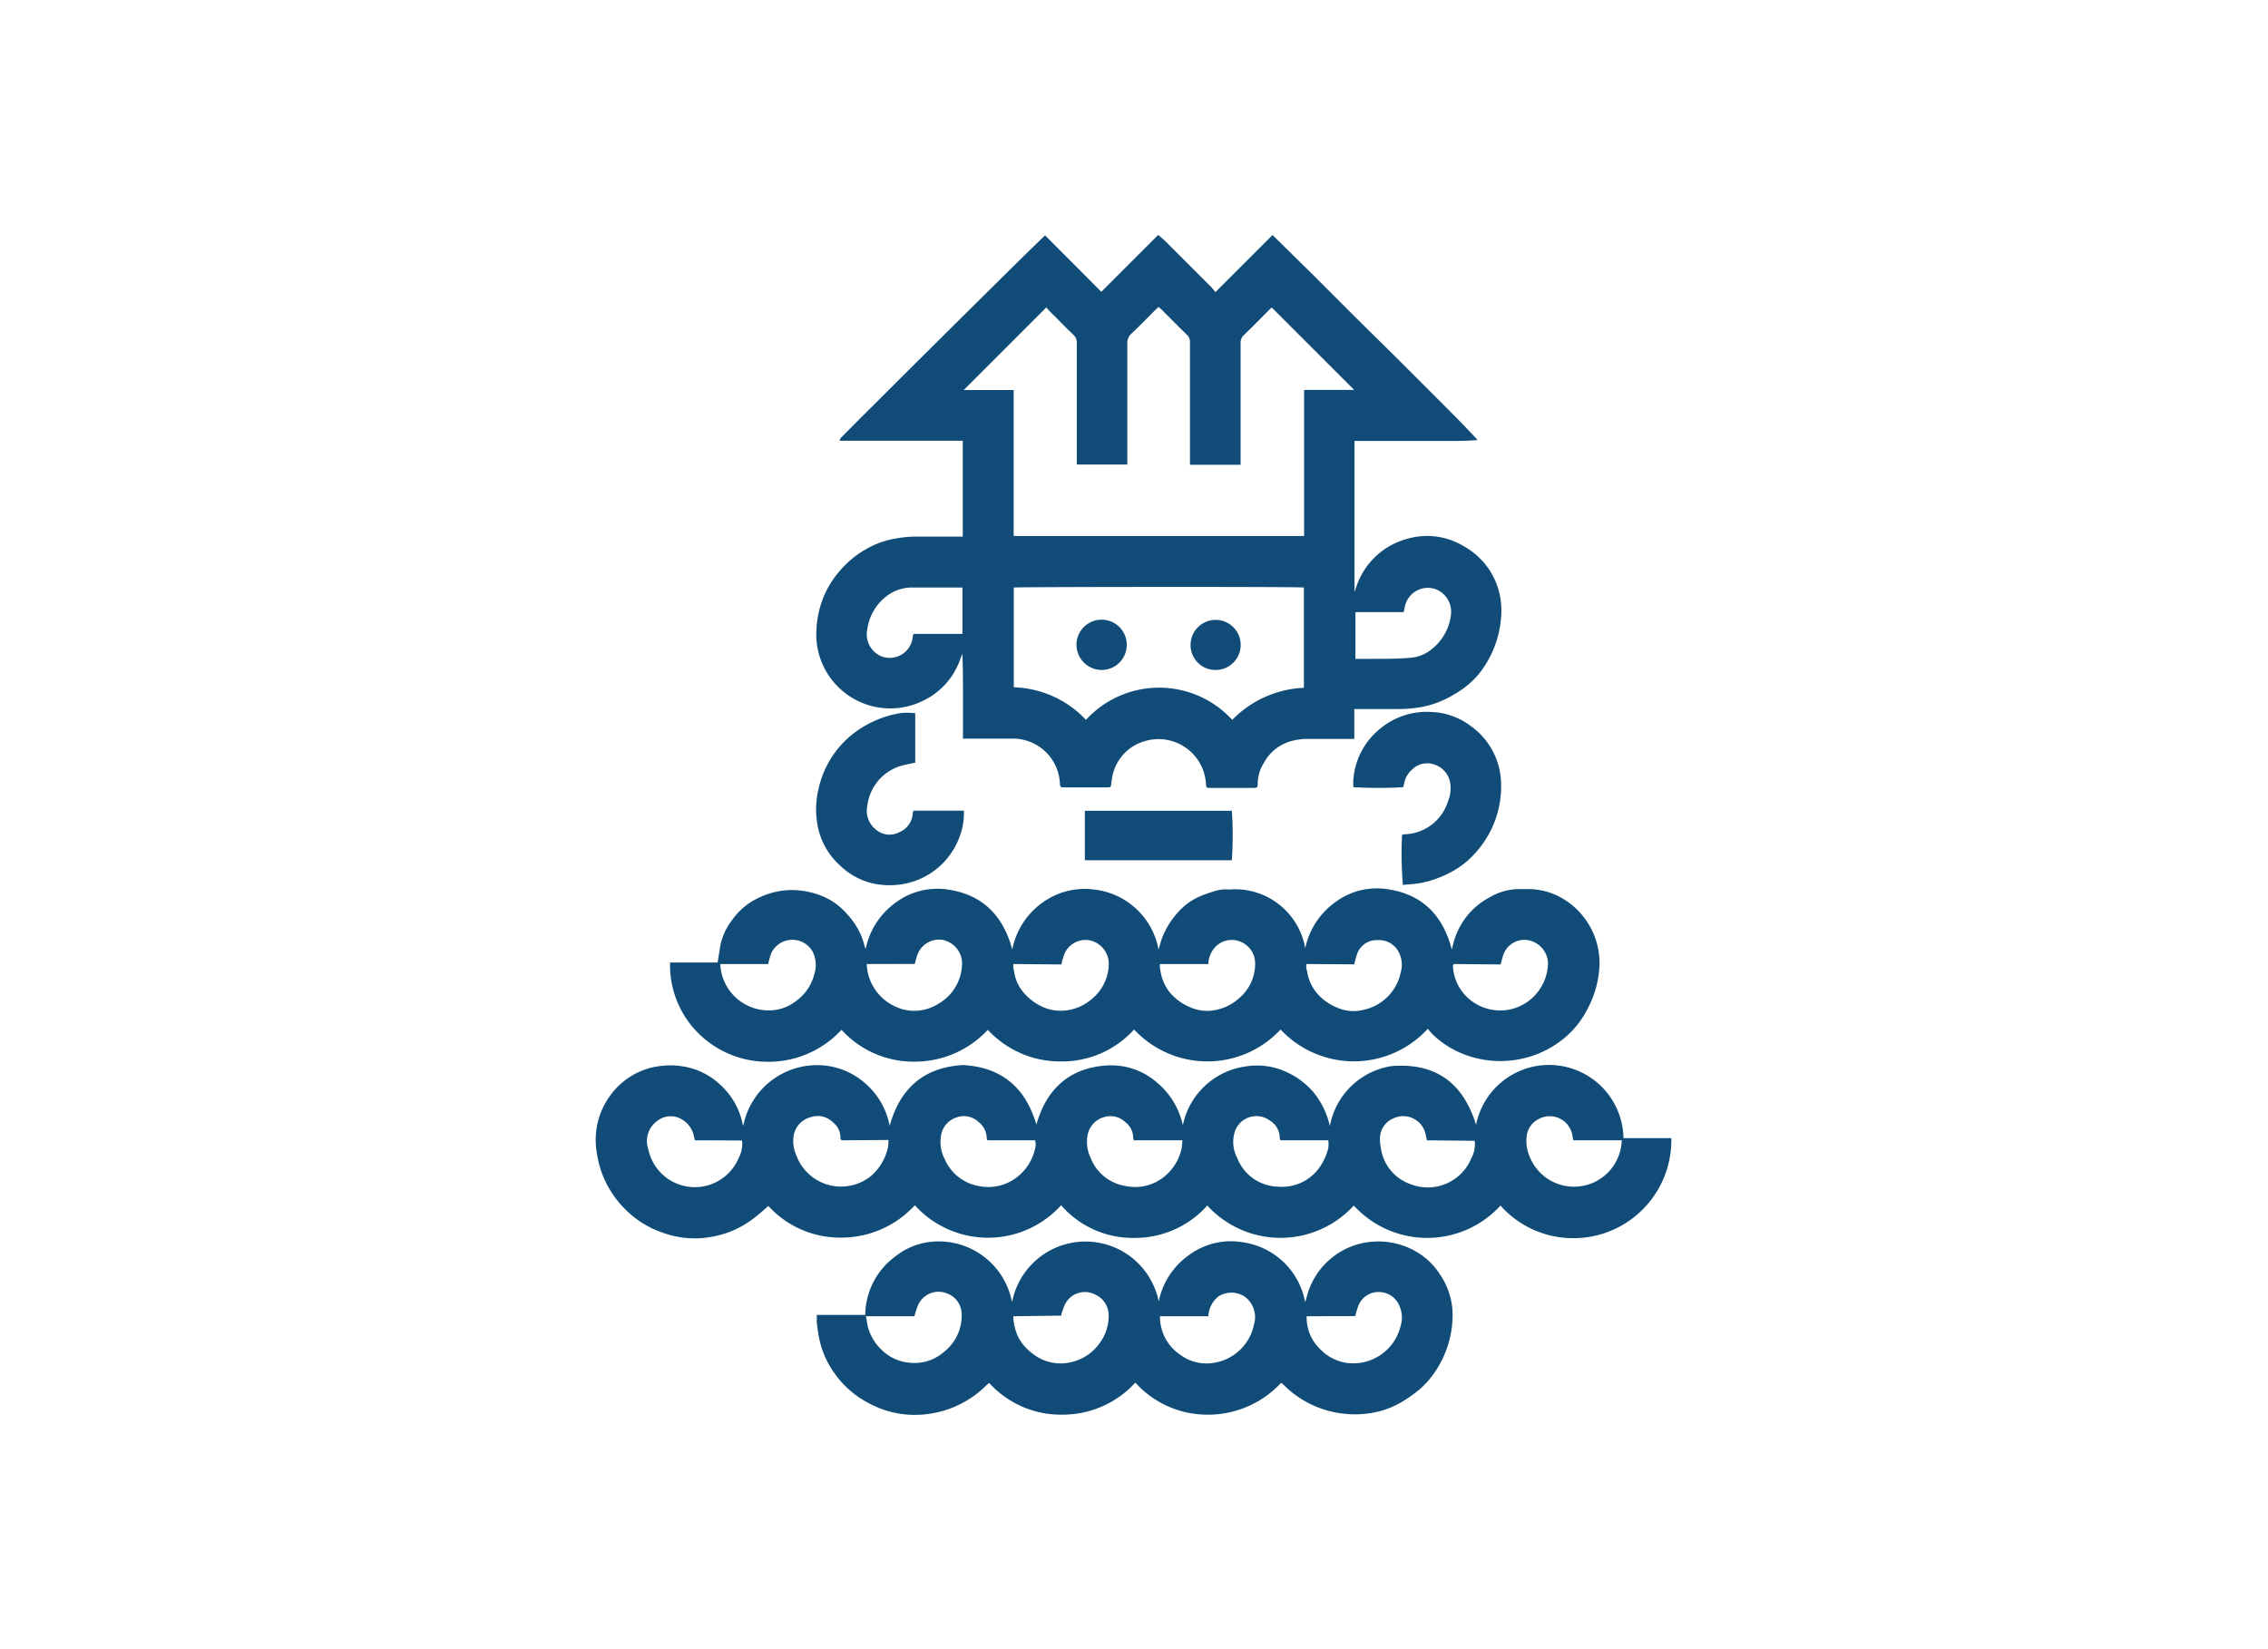
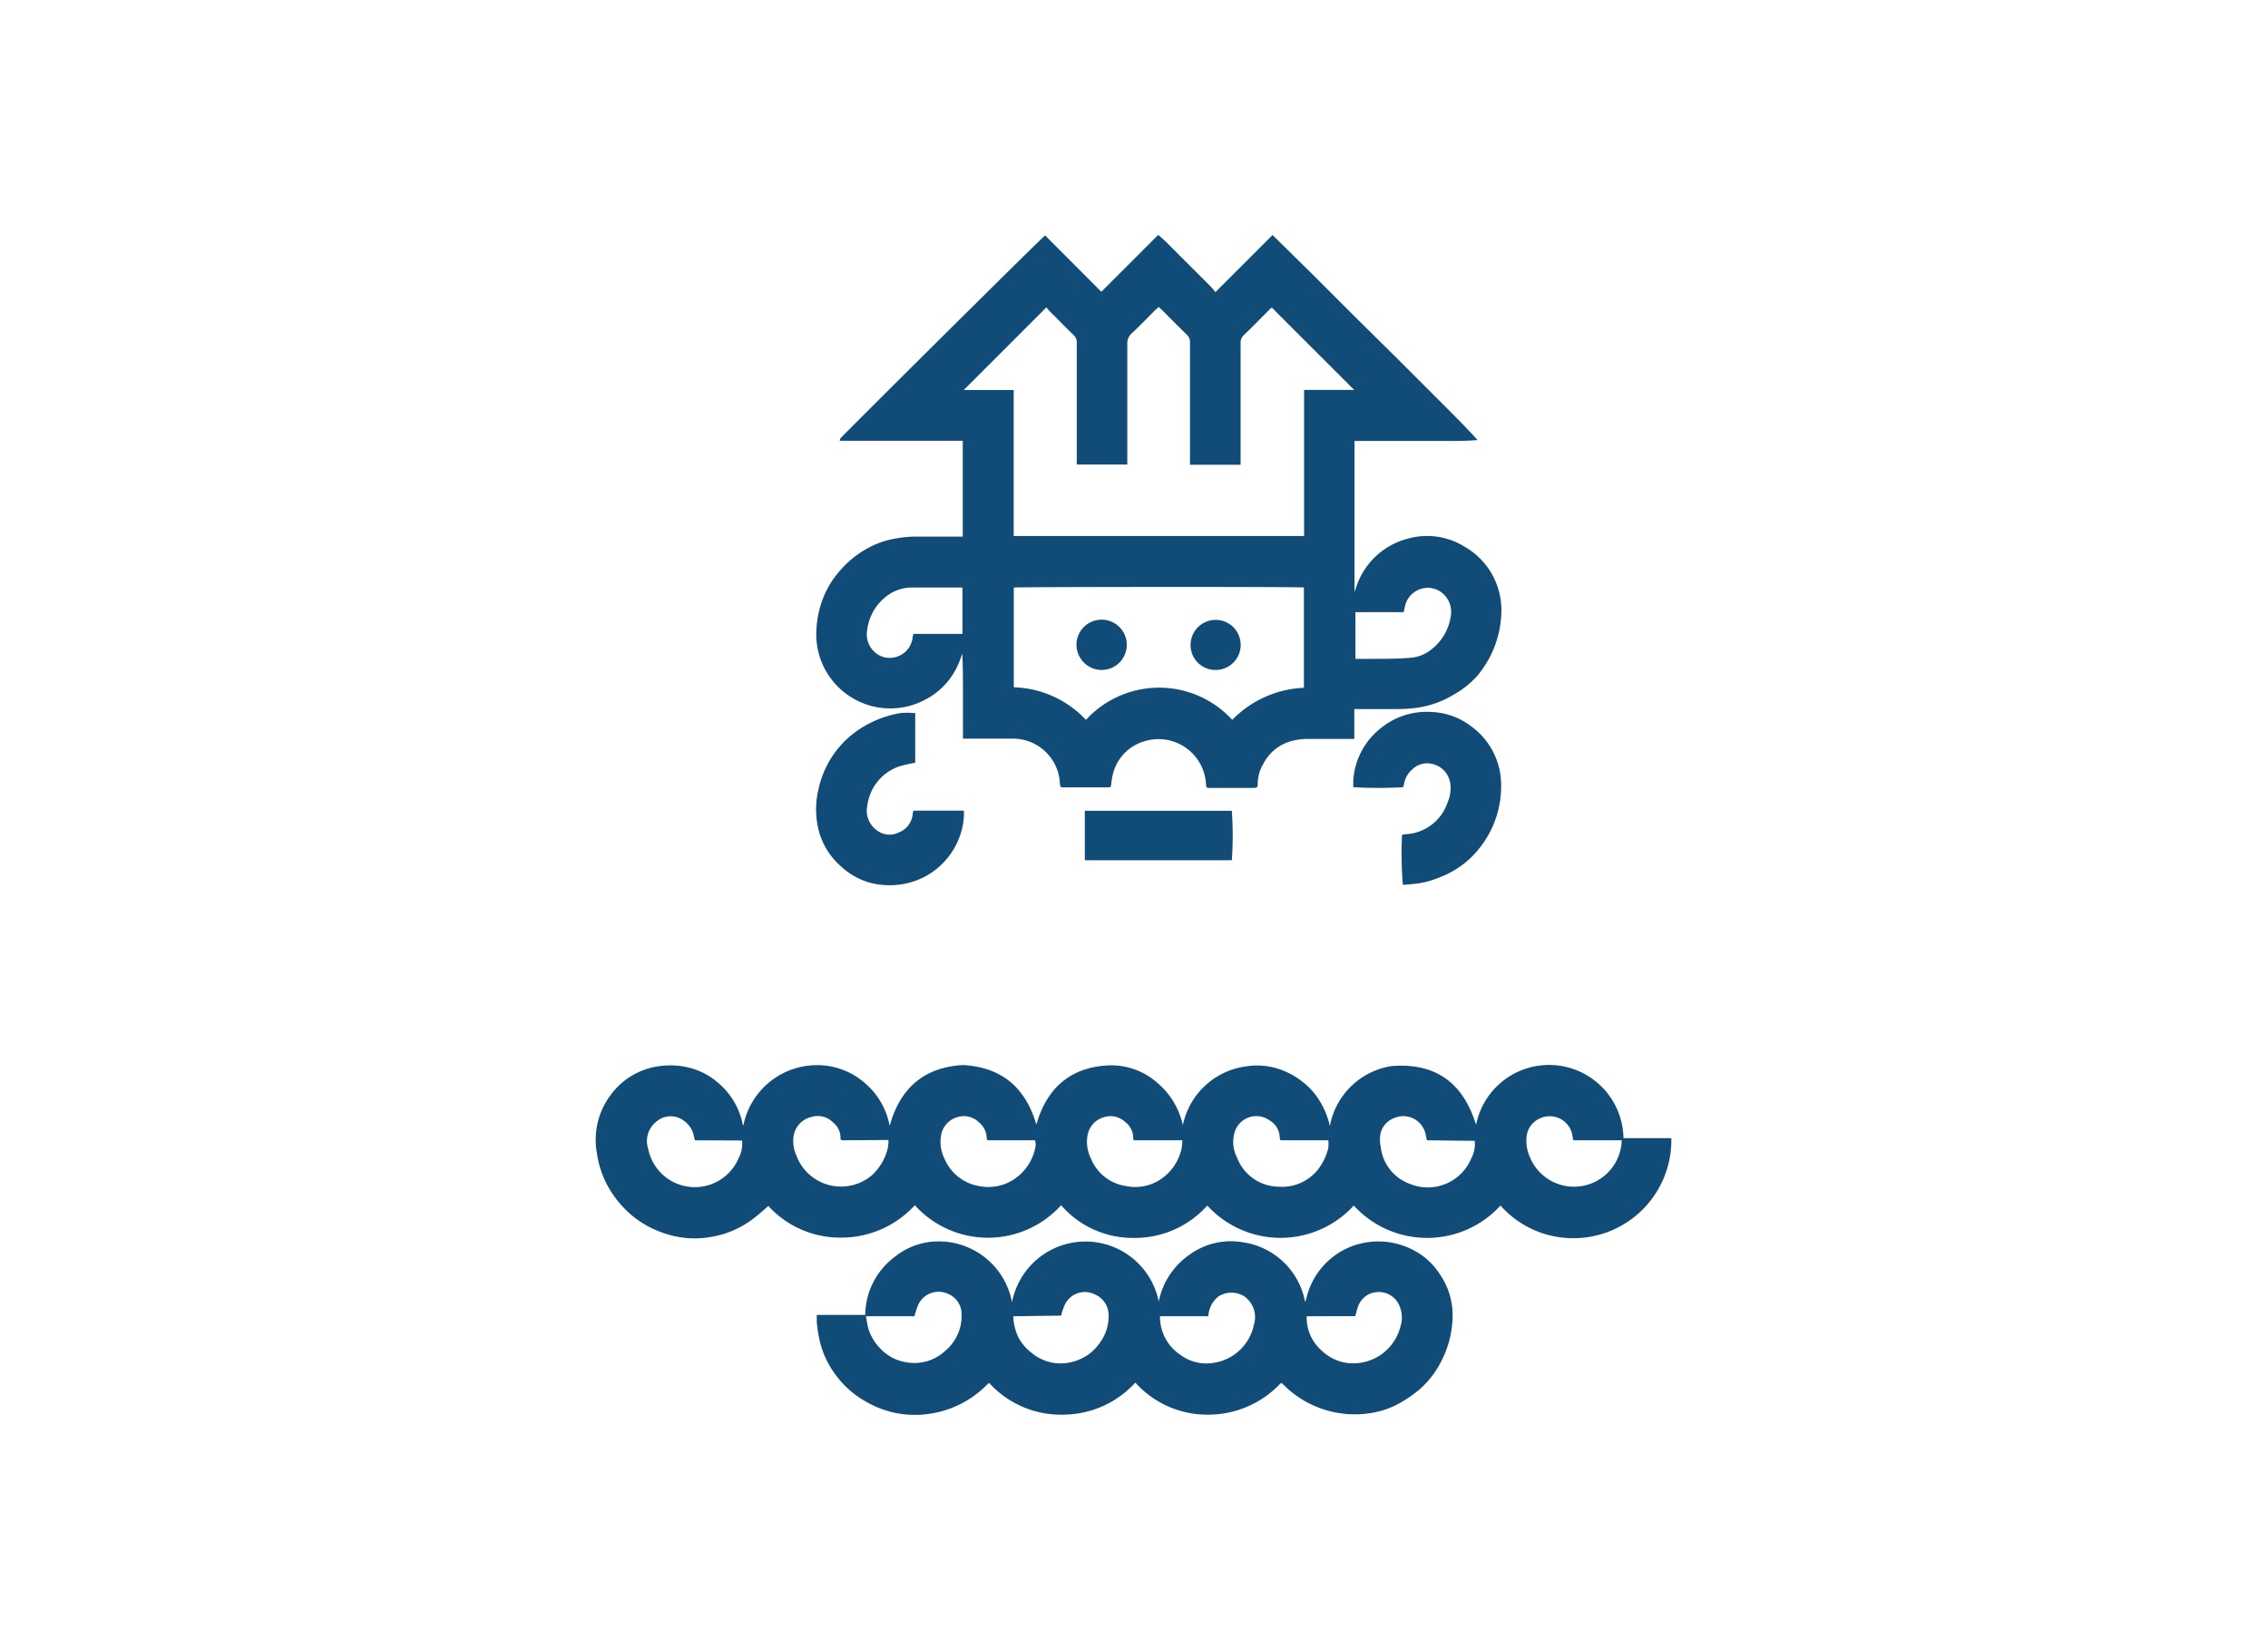
<svg xmlns="http://www.w3.org/2000/svg" id="Capa_1" data-name="Capa 1" viewBox="0 0 220 160">
  <defs>
    <style>.cls-1{fill:#104c77;}</style>
  </defs>
  <title>bn</title>
  <path class="cls-1" d="M101.38,22.84l5.45,5.47,5.52-5.52c.27.24.51.43.72.64l4.44,4.44c.13.13.23.28.39.47l5.54-5.54,4,3.94,4,4,4,3.95,4,4c1.31,1.31,2.62,2.61,3.89,4-1.34.12-2.65.09-4,.09s-2.62,0-3.94,0h-4V57.43c.08-.22.12-.35.17-.48a7.14,7.14,0,0,1,5-4.69A6.86,6.86,0,0,1,142,53a7.11,7.11,0,0,1,2.82,2.88,7.2,7.2,0,0,1,.8,3.85,9.94,9.94,0,0,1-2.33,5.85A8.89,8.89,0,0,1,141,67.4a9.31,9.31,0,0,1-3.45,1.25,13.09,13.09,0,0,1-2,.14c-1.2,0-2.4,0-3.6,0h-.58v2.9l-.56,0c-1.35,0-2.69,0-4,0a6.06,6.06,0,0,0-1.48.19,4.31,4.31,0,0,0-2.77,2.2,3.82,3.82,0,0,0-.56,2c0,.3-.07.36-.39.36h-4.23c-.34,0-.37,0-.4-.4A4.61,4.61,0,0,0,111,71.92a4.42,4.42,0,0,0-3,3,6,6,0,0,0-.19,1c-.06.47,0,.47-.53.47h-4c-.43,0-.44,0-.47-.43a4.56,4.56,0,0,0-4.63-4.3H93.41c0-1.4,0-2.77,0-4.14s0-2.72-.06-4.09c-.12.29-.22.59-.34.88a7,7,0,0,1-3.5,3.69,7.18,7.18,0,0,1-10.31-7A9.6,9.6,0,0,1,80,57.65a9.15,9.15,0,0,1,1.57-2.39,9.56,9.56,0,0,1,3-2.28,8.36,8.36,0,0,1,2.35-.74,11.15,11.15,0,0,1,1.73-.18c1.4,0,2.79,0,4.19,0h.55V42.76h-4c-1.31,0-2.63,0-3.94,0s-2.61,0-4,0a2.35,2.35,0,0,1,.07-.23C81.9,42.09,101,23.1,101.38,22.84Zm.1,7-8,8h4.85V52H126.5V37.83h4.86c-2.67-2.67-5.33-5.32-8-8-.08.08-.2.18-.31.3-.79.79-1.57,1.59-2.38,2.37a1,1,0,0,0-.33.81q0,5.59,0,11.19v.59h-4.91c0-.21,0-.4,0-.59,0-3.76,0-7.53,0-11.29a.93.93,0,0,0-.3-.73c-.82-.8-1.63-1.62-2.44-2.43l-.3-.27-.37.34c-.75.75-1.48,1.51-2.25,2.23a1.26,1.26,0,0,0-.42,1c0,3.71,0,7.43,0,11.14,0,.19,0,.38,0,.58h-4.9v-.6c0-3.73,0-7.47,0-11.2a1,1,0,0,0-.34-.8c-.61-.58-1.2-1.18-1.79-1.79C102,30.4,101.71,30.07,101.48,29.81Zm25,36.92V57c-.73-.09-27.78-.06-28.14,0v9.68a10,10,0,0,1,7,3.16,9.62,9.62,0,0,1,14.19,0A10.31,10.31,0,0,1,126.46,66.73Zm5-2.84h1.8c1.15,0,2.3,0,3.45-.1a3.65,3.65,0,0,0,2.14-.83,5,5,0,0,0,1.87-3.29,2.37,2.37,0,0,0-1.27-2.45,2.27,2.27,0,0,0-3.18,1.54l-.13.6h-4.68ZM93.36,57l-.19,0c-1.58,0-3.15,0-4.72,0a4,4,0,0,0-2.44.83,4.87,4.87,0,0,0-1.89,3.28,2.31,2.31,0,0,0,1.41,2.58,2.24,2.24,0,0,0,3-1.86,1.57,1.57,0,0,1,.08-.33H91c.79,0,1.58,0,2.36,0Z" />
  <path class="cls-1" d="M129,109.25a7.2,7.2,0,0,1,6-5.82c4.28-.34,6.94,1.65,8.18,5.7a7.22,7.22,0,0,1,14.3,1.29h4.64a9.5,9.5,0,0,1-10.72,9.63,9.39,9.39,0,0,1-5.85-3.09,9.63,9.63,0,0,1-14.23,0,9.62,9.62,0,0,1-14.21,0A9.4,9.4,0,0,1,110,120.1a9.19,9.19,0,0,1-7.07-3.17,9.56,9.56,0,0,1-14.19,0,9.64,9.64,0,0,1-7.12,3.14A9.42,9.42,0,0,1,74.53,117c-.4.35-.77.7-1.17,1A9.2,9.2,0,0,1,69,120a9.09,9.09,0,0,1-4.87-.46,9.33,9.33,0,0,1-2.62-1.45A10,10,0,0,1,59,115.15a9.48,9.48,0,0,1-1.11-3.34,7.24,7.24,0,0,1,1.28-5.49,7,7,0,0,1,5-2.91,7.6,7.6,0,0,1,3,.26,6.77,6.77,0,0,1,2.53,1.42,7.06,7.06,0,0,1,2.3,3.79c0,.1.06.2.1.34a7.29,7.29,0,0,1,7.13-5.88,7,7,0,0,1,4.6,1.68,7.2,7.2,0,0,1,2.47,4.21c1-3.64,3.32-5.69,7.12-5.9,3.75.21,6.06,2.19,7.11,5.78,1-3.55,3.33-5.61,7.08-5.75A6.74,6.74,0,0,1,112.2,105a7.49,7.49,0,0,1,2.54,4.16,7.23,7.23,0,0,1,6.12-5.7,6.8,6.8,0,0,1,3.57.39,7.67,7.67,0,0,1,2.95,2.08A7.89,7.89,0,0,1,129,109.25Zm-4.79,1.38a1,1,0,0,1-.07-.2,2,2,0,0,0-1-1.74,2.2,2.2,0,0,0-3.3.94,3.28,3.28,0,0,0,.16,2.69,4.37,4.37,0,0,0,4,2.81,4.45,4.45,0,0,0,3.85-1.67,5.54,5.54,0,0,0,1-2.09,3.45,3.45,0,0,0,0-.74Zm14.19,0c0-.19-.07-.29-.08-.4a2.22,2.22,0,0,0-3.17-1.72,2.1,2.1,0,0,0-1.29,2c0,.24,0,.48.07.72a4.33,4.33,0,0,0,2.88,3.65,4.57,4.57,0,0,0,5.9-2.48,2.94,2.94,0,0,0,.34-1.72Zm-28.42,0a1.56,1.56,0,0,1-.06-.2,1.91,1.91,0,0,0-.76-1.56,2.07,2.07,0,0,0-2.12-.47,2.22,2.22,0,0,0-1.54,1.72,3.56,3.56,0,0,0,.3,2.23,4.35,4.35,0,0,0,3.37,2.71,4.47,4.47,0,0,0,3.06-.43,4.82,4.82,0,0,0,2.38-3.17,6.5,6.5,0,0,0,.08-.83Zm-14.2,0a.85.85,0,0,1-.07-.26,2,2,0,0,0-.77-1.5,2.08,2.08,0,0,0-2.12-.47,2.19,2.19,0,0,0-1.53,1.73,3.61,3.61,0,0,0,.34,2.31,4.44,4.44,0,0,0,3.33,2.63,4.53,4.53,0,0,0,3.06-.45,4.81,4.81,0,0,0,2.38-3.16,1.46,1.46,0,0,0,0-.83Zm56.84,0a2.61,2.61,0,0,1-.08-.38,2.23,2.23,0,0,0-3.17-1.74,2.15,2.15,0,0,0-1.27,1.62,3.89,3.89,0,0,0,.32,2.18,4.63,4.63,0,0,0,7.89,1.07,4.64,4.64,0,0,0,1-2.75h-4.67Zm-71,0c0-.07-.08-.09-.09-.12a.33.33,0,0,1,0-.14,1.88,1.88,0,0,0-.72-1.47,2.07,2.07,0,0,0-2.11-.53A2.25,2.25,0,0,0,77,110.11a3.32,3.32,0,0,0,.23,1.94,4.62,4.62,0,0,0,7.31,2,5.16,5.16,0,0,0,1.58-2.67,3.75,3.75,0,0,0,.06-.78Zm-14.23,0c0-.15-.06-.25-.07-.34a2.4,2.4,0,0,0-1-1.57,2.09,2.09,0,0,0-2.52,0,2.4,2.4,0,0,0-.92,2.75,4.61,4.61,0,0,0,8.78.86,2.88,2.88,0,0,0,.32-1.68Z" />
-   <path class="cls-1" d="M138.5,99.81a9.72,9.72,0,0,1-14.28.07,9.7,9.7,0,0,1-14.21,0,9.44,9.44,0,0,1-7.12,3.1,9.54,9.54,0,0,1-7.07-3.07A9.65,9.65,0,0,1,88.73,103a9.42,9.42,0,0,1-7.1-3.09A9.65,9.65,0,0,1,74,103a9.43,9.43,0,0,1-5-1.71,9.3,9.3,0,0,1-4-7.91h4.61c.09-.58.18-1.12.27-1.66a5.94,5.94,0,0,1,1.16-2.49,6.39,6.39,0,0,1,2.3-2,7.57,7.57,0,0,1,3.1-.87,7.83,7.83,0,0,1,3.22.54,6.38,6.38,0,0,1,2.48,1.75A7.39,7.39,0,0,1,83.63,91c.12.34.2.7.34,1.08a7.33,7.33,0,0,1,2.88-4.49,6.79,6.79,0,0,1,5.2-1.27c3.28.51,5.27,2.53,6.14,5.81a7.33,7.33,0,0,1,3.5-4.93,7,7,0,0,1,4.59-.88,7.15,7.15,0,0,1,6.1,5.81c.16-.52.27-1,.44-1.37a8.18,8.18,0,0,1,1.5-2.31,6.73,6.73,0,0,1,1.06-.93,6.44,6.44,0,0,1,1.19-.63c.43-.19.89-.31,1.33-.46a3.61,3.61,0,0,1,1.35-.13A6.9,6.9,0,0,1,126.61,92a7.37,7.37,0,0,1,2.91-4.47,6.76,6.76,0,0,1,5.21-1.24c3.27.52,5.25,2.55,6.09,5.81a1.66,1.66,0,0,0,.09-.28,7,7,0,0,1,3.64-4.79,5.62,5.62,0,0,1,2.88-.77h.82a6.56,6.56,0,0,1,3.9,1.29,7.26,7.26,0,0,1,3,6.19A9.82,9.82,0,0,1,153.93,98a8.77,8.77,0,0,1-2.15,2.68,9.59,9.59,0,0,1-4,2,9.77,9.77,0,0,1-6.22-.58,8.94,8.94,0,0,1-2.57-1.73A6.32,6.32,0,0,1,138.5,99.81Zm2.5-6.28c0,.08-.06.11-.06.14A4.4,4.4,0,0,0,142,96.41a4.63,4.63,0,0,0,5.09,1.35,4.7,4.7,0,0,0,3.07-4.35,2.36,2.36,0,0,0-1.8-2.17,2.16,2.16,0,0,0-2.51,1.33c-.11.3-.18.61-.28,1Zm-42.71,0c0,.27,0,.46.07.65a4,4,0,0,0,.88,2.06,5.32,5.32,0,0,0,1.88,1.44,4.3,4.3,0,0,0,2.12.37A4.7,4.7,0,0,0,106,96.84a4.42,4.42,0,0,0,1.55-3.47,2.34,2.34,0,0,0-1.89-2.15,2.23,2.23,0,0,0-2.42,1.35,7.77,7.77,0,0,0-.29,1Zm14.22,0c0,.26,0,.47.06.68a4.38,4.38,0,0,0,.89,2.06,5.13,5.13,0,0,0,1.89,1.41,4.13,4.13,0,0,0,2.08.38,4.8,4.8,0,0,0,2.75-1.2,4.37,4.37,0,0,0,1.57-3.46,2.26,2.26,0,0,0-1.45-2.05,2.19,2.19,0,0,0-2.56.7,2.51,2.51,0,0,0-.53,1.48Zm14.2,0c0,.28,0,.49.08.69a4.24,4.24,0,0,0,.89,2.06,5.05,5.05,0,0,0,1.89,1.42,4,4,0,0,0,2.75.26,4.68,4.68,0,0,0,3.56-3.65,2.63,2.63,0,0,0-.14-1.81,2.14,2.14,0,0,0-2.1-1.29,2,2,0,0,0-2,1.35c-.11.3-.18.62-.28,1Zm-56.84,0A4.69,4.69,0,0,0,74.05,98a4.31,4.31,0,0,0,3.18-.89A4.57,4.57,0,0,0,79,94.47a2.84,2.84,0,0,0-.21-2.21,2.26,2.26,0,0,0-4,.27,7.74,7.74,0,0,0-.27,1Zm14.2,0a5.57,5.57,0,0,0,.11.84A4.74,4.74,0,0,0,87,97.72a4.18,4.18,0,0,0,1.94.34,4.43,4.43,0,0,0,2.14-.71,4.55,4.55,0,0,0,2.24-4,2.34,2.34,0,0,0-1.93-2.17A2.24,2.24,0,0,0,89,92.6c-.11.29-.17.59-.27.92Z" />
  <path class="cls-1" d="M98.17,126.35a7.25,7.25,0,0,1,14.23-.08,7.23,7.23,0,0,1,2.93-4.5,6.81,6.81,0,0,1,5.2-1.25,7.17,7.17,0,0,1,6.07,5.81c.06-.18.1-.29.13-.4a7.12,7.12,0,0,1,6.38-5.46,7.31,7.31,0,0,1,4.82,1.32,6.71,6.71,0,0,1,1.7,1.78,7,7,0,0,1,1.27,4.35,9.77,9.77,0,0,1-1.13,4.22,9,9,0,0,1-2.05,2.64A12.69,12.69,0,0,1,136,136a8.37,8.37,0,0,1-3.14,1.11,9.54,9.54,0,0,1-2.27.07,9.73,9.73,0,0,1-2.77-.65,9.61,9.61,0,0,1-3.27-2.14l-.22-.2a.19.19,0,0,0-.09,0,9.64,9.64,0,0,1-7.11,3.06,9.39,9.39,0,0,1-7-3.11,9.55,9.55,0,0,1-7.1,3.11,9.4,9.4,0,0,1-7.08-3.08,3.74,3.74,0,0,0-.29.25,9.77,9.77,0,0,1-5.47,2.74,9.4,9.4,0,0,1-6-1.07,9.24,9.24,0,0,1-3.3-2.94,8.69,8.69,0,0,1-1.43-3.32c-.11-.51-.17-1-.23-1.54,0-.22,0-.44,0-.72h4.7a7.13,7.13,0,0,1,2.9-5.66A6.72,6.72,0,0,1,91,120.44,7.23,7.23,0,0,1,98.17,126.35Zm.12,1.35a5.12,5.12,0,0,0,.5,2.06,4.66,4.66,0,0,0,1.33,1.53,4.35,4.35,0,0,0,3.88.84,4.55,4.55,0,0,0,2.67-1.83,4.36,4.36,0,0,0,.87-2.72,2.19,2.19,0,0,0-1.34-2,2.15,2.15,0,0,0-2.91,1,6.25,6.25,0,0,0-.36,1.06Zm18.92,0h-3.14c-.51,0-1,0-1.55,0a4.44,4.44,0,0,0,2,3.76,4.23,4.23,0,0,0,3.33.74,4.69,4.69,0,0,0,3.78-3.67,2.47,2.47,0,0,0-.93-2.76,2.37,2.37,0,0,0-2.5,0A2.63,2.63,0,0,0,117.21,127.7Zm9.54,0a4.25,4.25,0,0,0,1.42,3.3,4.43,4.43,0,0,0,2.49,1.23,4.72,4.72,0,0,0,5.18-3.51,2.84,2.84,0,0,0-.08-2,2.16,2.16,0,0,0-2-1.37,2.09,2.09,0,0,0-2,1.34c-.12.3-.19.61-.3,1ZM84,127.7c.08.44.13.79.21,1.13a4.73,4.73,0,0,0,1.18,2,4.4,4.4,0,0,0,2.76,1.37,4.36,4.36,0,0,0,3.5-1.11,4.44,4.44,0,0,0,1.63-3.58,2.14,2.14,0,0,0-1.36-2A2.17,2.17,0,0,0,89,126.76a8.7,8.7,0,0,0-.3.94Z" />
  <path class="cls-1" d="M136.12,76.37a41,41,0,0,1-4.85,0c0-.2,0-.4,0-.61a7,7,0,0,1,2.53-5,7.08,7.08,0,0,1,5.13-1.68,6.72,6.72,0,0,1,3.74,1.36,7,7,0,0,1,2.94,5.64,9.58,9.58,0,0,1-2.21,6.34,8.79,8.79,0,0,1-3.66,2.66,9,9,0,0,1-2,.6c-.55.09-1.12.12-1.66.17A37.79,37.79,0,0,1,136,81a1.1,1.1,0,0,1,.26-.06,4.53,4.53,0,0,0,4.18-3.15,3.35,3.35,0,0,0,.22-1.9,2.26,2.26,0,0,0-1.6-1.74,2.06,2.06,0,0,0-2.1.53,2.24,2.24,0,0,0-.75,1.33C136.17,76.13,136.14,76.26,136.12,76.37Z" />
  <path class="cls-1" d="M88.78,69.19V74a13.4,13.4,0,0,0-1.54.35,4.63,4.63,0,0,0-3.11,3.83A2.31,2.31,0,0,0,85,80.51a2,2,0,0,0,2.19.25,2.12,2.12,0,0,0,1.35-1.82,1.21,1.21,0,0,1,.07-.29h4.89a6.46,6.46,0,0,1-.4,2.48,7.14,7.14,0,0,1-6,4.71,7.54,7.54,0,0,1-2.55-.16A6.74,6.74,0,0,1,81.52,84a6.9,6.9,0,0,1-2.25-4.14,8.44,8.44,0,0,1,.13-3.32,9.33,9.33,0,0,1,3.52-5.48,10.22,10.22,0,0,1,4.52-1.89A8.51,8.51,0,0,1,88.78,69.19Z" />
  <path class="cls-1" d="M105.23,83.46v-4.8h14.26a34.57,34.57,0,0,1,0,4.8Z" />
-   <path class="cls-1" d="M104.42,62.52A2.44,2.44,0,1,1,106.84,65,2.46,2.46,0,0,1,104.42,62.52Z" />
+   <path class="cls-1" d="M104.42,62.52A2.44,2.44,0,1,1,106.84,65,2.46,2.46,0,0,1,104.42,62.52" />
  <path class="cls-1" d="M115.49,62.49A2.43,2.43,0,1,1,117.93,65,2.41,2.41,0,0,1,115.49,62.49Z" />
</svg>